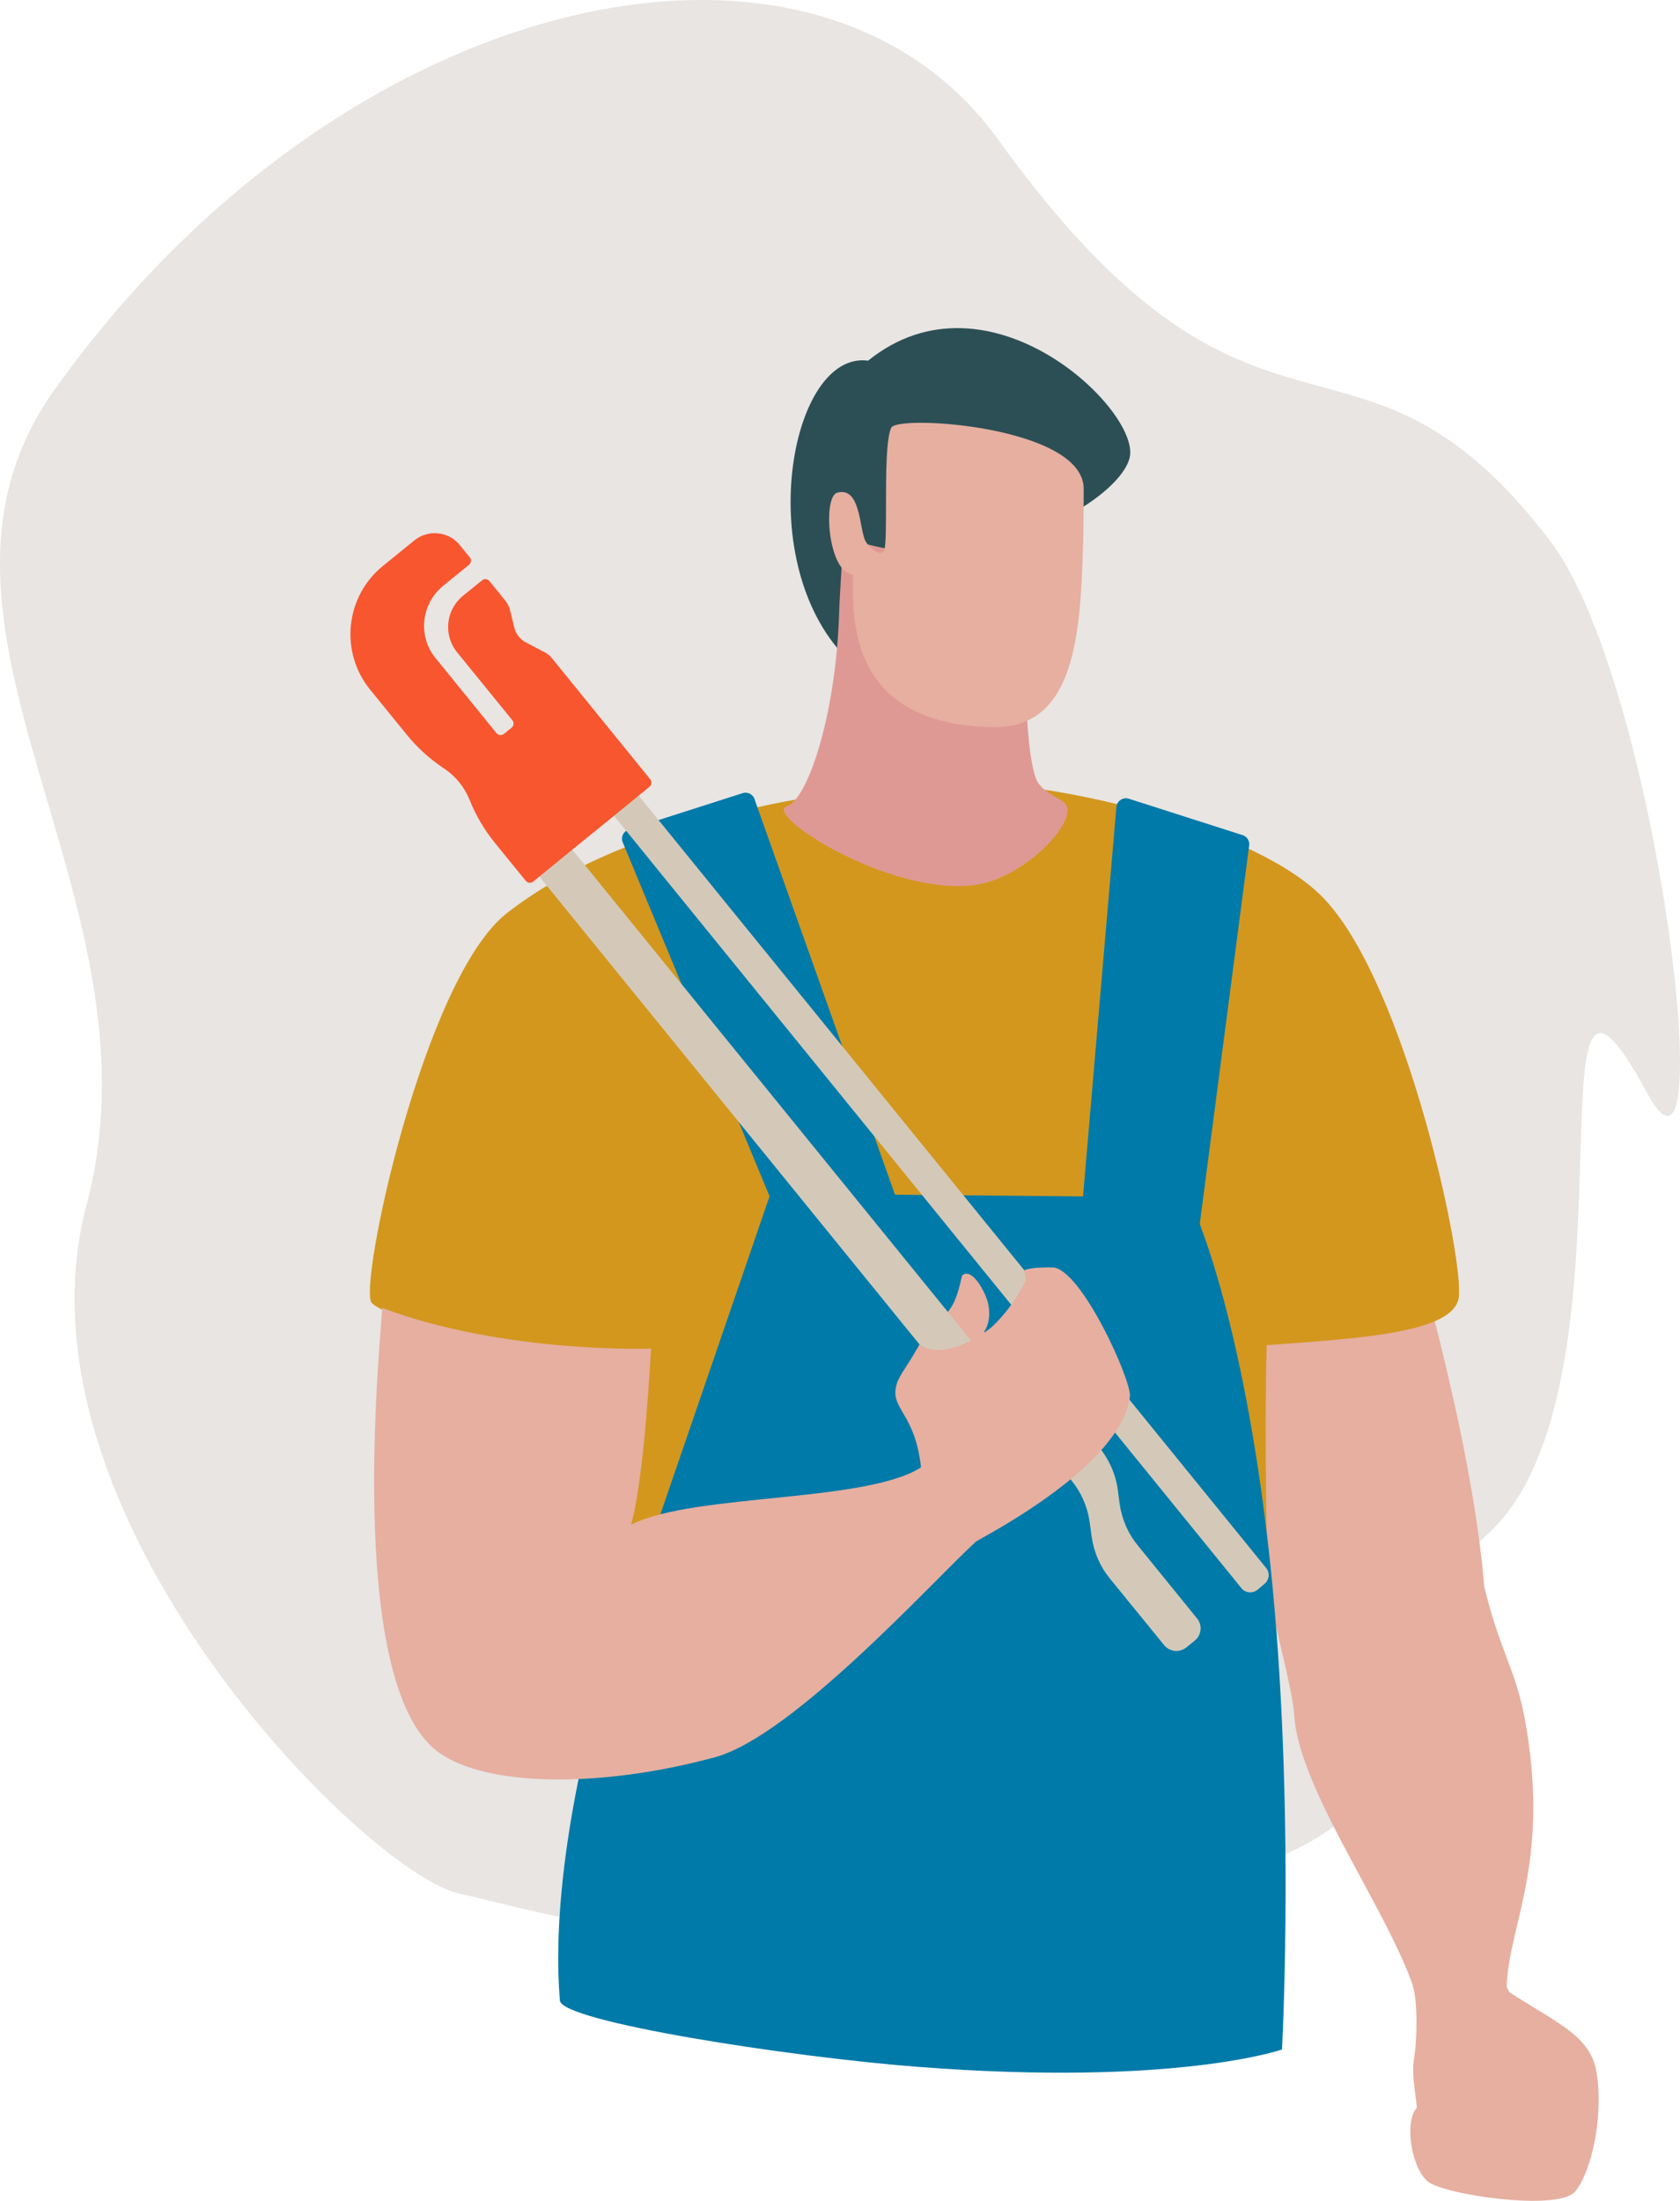
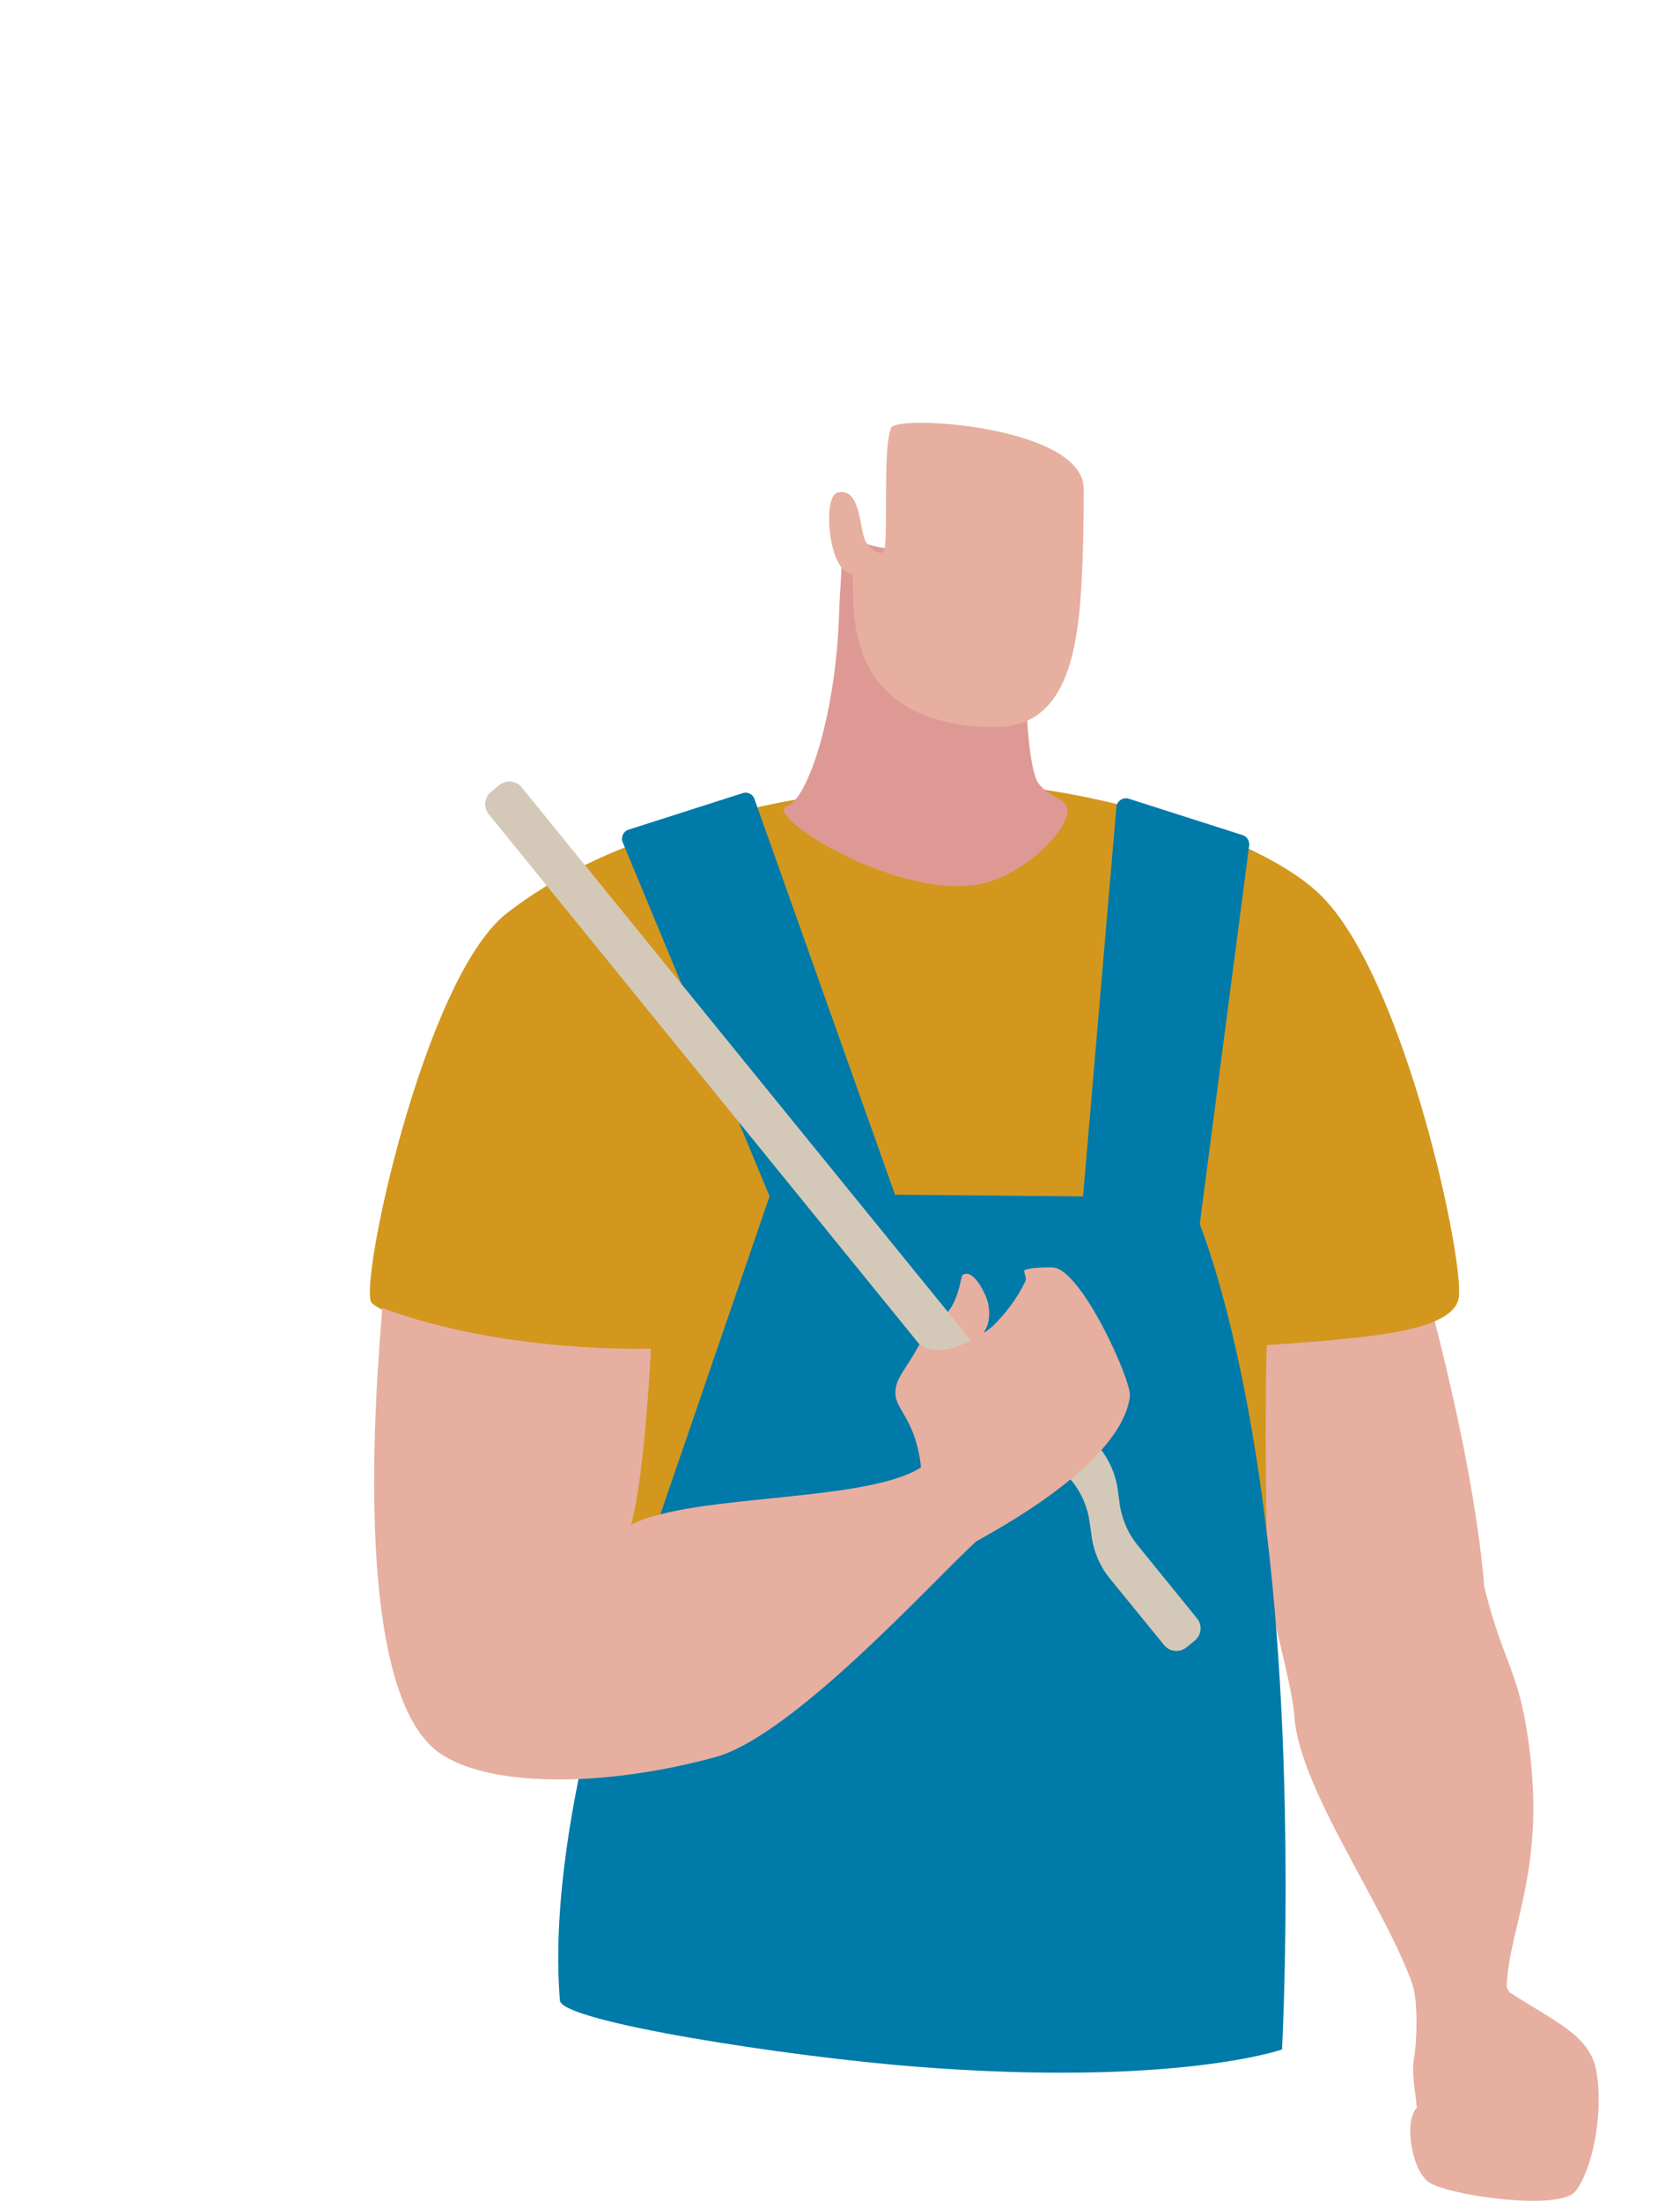
<svg xmlns="http://www.w3.org/2000/svg" xmlns:ns1="http://sodipodi.sourceforge.net/DTD/sodipodi-0.dtd" xmlns:ns2="http://www.inkscape.org/namespaces/inkscape" version="1.1" id="_x2014_ÎÓÈ_x5F_1" x="0px" y="0px" viewBox="0 0 875.95 1147.049" xml:space="preserve" ns1:docname="Illustration-professionnels2.svg" width="875.95" height="1147.049" ns2:version="0.92.4 (5da689c313, 2019-01-14)">
  <defs id="defs6375" />
  <ns1:namedview pagecolor="#ffffff" bordercolor="#666666" borderopacity="1" objecttolerance="10" gridtolerance="10" guidetolerance="10" ns2:pageopacity="0" ns2:pageshadow="2" ns2:window-width="640" ns2:window-height="480" id="namedview6373" showgrid="false" ns2:zoom="0.051594203" ns2:cx="3197.2318" ns2:cy="147.97038" ns2:window-x="0" ns2:window-y="0" ns2:window-maximized="0" ns2:current-layer="_x2014_ÎÓÈ_x5F_1" />
  <style type="text/css" id="style6305">
	.st0{fill:#E8E5E3;}
	.st1{display:none;}
	.st2{display:inline;fill:#726B68;}
	.st3{display:inline;fill:#9E928B;}
	.st4{display:inline;fill:#CEBFB6;}
	.st5{display:inline;fill:#847A76;}
	.st6{display:inline;fill:#B2A8A3;}
	.st7{display:none;fill:#544E4C;}
	.st8{display:none;fill:#726B68;}
	.st9{fill:#E6AFA0;}
	.st10{fill:#D3971E;}
	.st11{fill:#007AA9;}
	.st12{fill:#2C4F55;}
	.st13{fill:#DF9994;}
	.st14{fill:#D4C9B8;}
	.st15{fill:#F8562F;}
</style>
  <g id="character2" transform="translate(-252.768,-250.922)">
-     <path class="st0" d="m 1060.9,532.7 c 56.4,73.8 90.1,361 50.8,288.1 -66.9,-124.2 1,154.3 -83.7,230.1 -97.4,87.3 26,151.6 -205.1,194.5 -193.5,35.9 -282.3,2.7 -330.5,-7.5 -48.2,-10.2 -237.3,-198.3 -194.5,-359 42.8,-160.7 -104.3,-302 -16.8,-424.7 149.7,-210.1 396,-264 492.2,-130.4 135.9,188.6 186.4,76.4 287.6,208.9 z" id="path6307" ns2:connector-curvature="0" style="fill:#e8e5e3" />
    <g class="st1" id="g6321" style="display:none">
      <path class="st2" d="m 972.6,1365.7 v 51.5 h 18.6 v -24.5 c 0,-8.9 7.2,-16.1 16.1,-16.1 h 81.5 c 8.9,0 16.1,7.2 16.1,16.1 v 24.5 h 18.6 v -51.5 c 0,-8.9 -7.2,-16.1 -16.1,-16.1 H 988.7 c -8.9,0 -16.1,7.2 -16.1,16.1 z" id="path6309" ns2:connector-curvature="0" style="display:inline;fill:#726b68" />
      <path class="st3" d="m 960.1,1365.7 v 51.5 h 18.6 v -24.5 c 0,-8.9 7.2,-16.1 16.1,-16.1 h 81.5 c 8.9,0 16.1,7.2 16.1,16.1 v 24.5 h 18.6 v -51.5 c 0,-8.9 -7.2,-16.1 -16.1,-16.1 H 976.2 c -8.9,0 -16.1,7.2 -16.1,16.1 z" id="path6311" ns2:connector-curvature="0" style="display:inline;fill:#9e928b" />
-       <path class="st3" d="M 1180.9,1603.6 H 890.2 c -5.2,0 -9.5,-4.2 -9.5,-9.5 v -179 c 0,-5.2 4.2,-9.5 9.5,-9.5 h 290.7 c 5.2,0 9.5,4.2 9.5,9.5 v 179 c 0,5.2 -4.3,9.5 -9.5,9.5 z" id="path6313" ns2:connector-curvature="0" style="display:inline;fill:#9e928b" />
      <path class="st4" d="M 1092.9,1603.6 H 892.6 c -5.2,0 -9.5,-4.2 -9.5,-9.5 v -179 c 0,-5.2 4.2,-9.5 9.5,-9.5 h 200.3 c 5.2,0 9.5,4.2 9.5,9.5 v 179 c 0,5.2 -4.2,9.5 -9.5,9.5 z" id="path6315" ns2:connector-curvature="0" style="display:inline;fill:#cebfb6" />
      <path class="st5" d="M 1192.4,1453.1 H 878.7 c -5.2,0 -9.5,-4.2 -9.5,-9.5 v -5.5 c 0,-5.2 4.2,-9.5 9.5,-9.5 h 313.6 c 5.2,0 9.5,4.2 9.5,9.5 v 5.5 c 0,5.2 -4.2,9.5 -9.4,9.5 z" id="path6317" ns2:connector-curvature="0" style="display:inline;fill:#847a76" />
-       <path class="st6" d="M 1101.5,1453.1 H 878.7 c -5.2,0 -9.5,-4.2 -9.5,-9.5 v -5.5 c 0,-5.2 4.2,-9.5 9.5,-9.5 h 222.8 c 5.2,0 9.5,4.2 9.5,9.5 v 5.5 c 0,5.2 -4.2,9.5 -9.5,9.5 z" id="path6319" ns2:connector-curvature="0" style="display:inline;fill:#b2a8a3" />
    </g>
    <path class="st7" d="m 1154.9,1483.6 h -17.3 c -4.7,0 -8.2,-4.3 -7.3,-8.9 l 9.6,-48.8 c 0.7,-3.5 3.8,-6 7.3,-6 h 17.3 c 4.7,0 8.2,4.3 7.3,8.9 l -9.6,48.8 c -0.6,3.5 -3.7,6 -7.3,6 z" id="path6323" ns2:connector-curvature="0" style="display:none;fill:#544e4c" />
    <path class="st8" d="m 1154.9,1483.6 h -9.8 c -4.7,0 -8.2,-4.3 -7.3,-8.9 l 9.6,-48.8 c 0.7,-3.5 3.8,-6 7.3,-6 h 9.8 c 4.7,0 8.2,4.3 7.3,8.9 l -9.6,48.8 c -0.6,3.5 -3.7,6 -7.3,6 z" id="path6325" ns2:connector-curvature="0" style="display:none;fill:#726b68" />
    <path class="st9" d="m 1026.7,1078.1 c -6.8,-81.5 -39.5,-187.4 -42.2,-199 l -109.6,62.1 c 0,0 35.6,179.3 90.8,187.2 23.7,3.4 62.1,-36.8 61,-50.3 z" id="path6327" ns2:connector-curvature="0" style="fill:#e6afa0" />
    <path class="st9" d="m 991.8,1295.5 c 15.5,-0.4 31.1,-1.8 46.7,-1.5 -2.6,-35.4 23.2,-65.7 9.9,-143.9 -4.9,-28.9 -12.8,-36 -21.7,-72 -4.4,-17.9 -48.5,-34.6 -60.3,-48.7 -2.3,5.1 -51.6,-19.6 -53.7,-12 -13.8,27.2 13.1,101.3 14.9,127.7 2.7,41 54,108 64.6,149.6 -0.2,0.3 -0.3,0.5 -0.4,0.8 z" id="path6329" ns2:connector-curvature="0" style="fill:#e6afa0" />
    <path class="st10" d="m 749.2,658.8 c 52.7,-1.5 159.7,23.7 194.4,61 42.8,45.9 73.1,190 69.7,207.8 -3.4,17.8 -49.8,20.8 -100.1,24.4 -2.6,101.4 5.8,226.9 -1.8,236.4 -7.6,9.5 -211.7,25.8 -352.2,0 -5.7,-1.1 11.5,-221.5 4.3,-230.4 -43,-2.7 -106.6,-18 -116.9,-28 -7.3,-7.2 26.9,-169.2 70.4,-203.1 66,-51.6 176.6,-66.5 232.2,-68.1 z" id="path6331" ns2:connector-curvature="0" style="fill:#d3971e" />
    <g id="g6335">
      <path class="st9" d="m 1039.7,1289.2 c -0.1,-0.2 -0.2,-0.4 -0.3,-0.6 -0.7,-1.2 -1.3,-2.5 -1.8,-3.7 -15.2,4.7 -38.7,-11.8 -48.2,0.9 2.7,8.9 2.2,28.8 0.7,37.5 -1.5,8.6 0.7,17.6 1.4,26.2 -6.5,6.6 -3.2,30.7 5.6,38.3 8.3,7.1 68.4,15.8 77,5.3 8.6,-10.6 14.7,-39.1 11.2,-61.6 -2.9,-19.6 -20.9,-26.2 -45.6,-42.3 z" id="path6333" ns2:connector-curvature="0" style="fill:#e6afa0" />
    </g>
    <g id="g6343">
      <path class="st11" d="m 921.2,1319.1 c 0,0 7.5,-138 -7.5,-265.5 C 898.7,926.1 872.5,875 872.5,875 l -218,-2 -88.8,258.6 c -0.1,0.7 -27,90 -21,162 0.9,11 119.1,29.3 186,34.5 135,10.5 190.5,-9 190.5,-9 z" id="path6337" ns2:connector-curvature="0" style="fill:#007aa9" />
      <path class="st11" d="M 904,692.2 867,975.6 809.2,970.8 834.9,671 c 0.6,-2.9 3.6,-4.7 6.4,-3.8 l 59.4,19 c 2.5,0.8 3.9,3.4 3.3,6 z" id="path6339" ns2:connector-curvature="0" style="fill:#007aa9" />
      <path class="st11" d="m 577.2,689.3 120,289.2 57.8,-4.8 -108.6,-305.6 c -0.6,-2.9 -3.6,-4.7 -6.4,-3.8 l -59.4,19 c -2.6,0.8 -4,3.4 -3.4,6 z" id="path6341" ns2:connector-curvature="0" style="fill:#007aa9" />
    </g>
    <path class="st9" d="m 452,932.6 c 0.4,6 -20.9,194.7 29.3,231.5 25.3,18.5 85.7,18.6 144.2,2.7 40.6,-11 113.1,-91.3 135.9,-112.2 0,0 2.3,-63.1 -26,-40.6 -26,20.6 -120.7,14.7 -153.6,31.6 7.1,-24.8 10.4,-91.8 10.4,-91.8 0,0 -76.1,2.8 -140.2,-21.2 z" id="path6345" ns2:connector-curvature="0" style="fill:#e6afa0" />
    <g id="g6353">
-       <path class="st12" d="m 809.1,519.9 c 14.9,-7.6 30.3,-20.1 32.7,-30.6 5.6,-24.4 -73.6,-101.1 -136.4,-50.4 -39.9,-5.4 -60,101 -13.9,152.3 20.8,23.1 117.6,-71.3 117.6,-71.3 z" id="path6347" ns2:connector-curvature="0" style="fill:#2c4f55" />
+       <path class="st12" d="m 809.1,519.9 z" id="path6347" ns2:connector-curvature="0" style="fill:#2c4f55" />
      <path class="st13" d="m 788.5,537.6 c -2,46.1 -2,102.2 4.5,119.3 2.4,6.2 11.1,9.5 14.5,12.2 9.5,7.5 -19.1,39.1 -46,43 -44.7,6.3 -111.4,-37 -98.4,-41 10.5,-3.3 25.5,-46.6 27.2,-100.9 0.4,-13.2 2,-28.5 1.6,-39.8 41.9,16.3 96.6,7.2 96.6,7.2 z" id="path6349" ns2:connector-curvature="0" style="fill:#df9994" />
      <path class="st9" d="m 770.4,629.9 c -82.2,-1.4 -71.6,-67.6 -73.1,-79.7 -12.8,-0.7 -15.7,-40.4 -8,-42.5 12.3,-3.3 11.4,18.6 14.7,25.2 1.2,2.4 6.4,7.9 9.4,5.6 0.4,-0.3 0.7,-1.6 0.9,-3.7 v 0 c 1.2,-12.5 -1,-52.6 3.2,-61 3.4,-6.9 100.3,-0.7 100.3,31.9 0,17.5 -0.2,31.2 -1,47.1 -2.2,44.1 -10.5,77.7 -46.4,77.1 z" id="path6351" ns2:connector-curvature="0" style="fill:#e6afa0" />
    </g>
    <g id="g6369">
      <path class="st9" d="m 765.5,944.8 c -4,3.9 5.5,-0.4 2.4,-14.8 -1.1,-4.9 -7.9,-18.5 -13.3,-14.5 -0.7,0.5 -2,12.6 -7.5,19 -12.7,14.6 -24.9,32.1 -26.5,36.9 -5,14.6 10.4,14.5 12.8,48.7 0,0.2 0.1,0.4 0.2,0.5 0.1,0 37.5,-81.1 31.9,-75.8 z" id="path6355" ns2:connector-curvature="0" style="fill:#e6afa0" />
      <g id="g6363">
        <path class="st14" d="m 875.7,1106 -4.3,3.5 c -3.6,2.9 -8.8,2.4 -11.7,-1.2 l -28.2,-34.6 c -5.1,-6.2 -8.4,-13.8 -9.5,-21.7 l -1.1,-7.8 c -1.1,-8 -4.4,-15.5 -9.5,-21.7 l -18,-22.1 c -3.9,-4.8 -8.7,-8.7 -14.2,-11.5 l -20.4,-10.5 c -5.5,-2.8 -10.3,-6.7 -14.2,-11.5 l -237,-291.6 c -2.9,-3.6 -2.4,-8.8 1.2,-11.7 l 4.3,-3.5 c 3.6,-2.9 8.8,-2.4 11.7,1.2 l 238.1,293 c 3.9,4.8 8.7,8.7 14.2,11.5 l 20.4,10.5 c 5.5,2.8 10.3,6.7 14.2,11.5 l 14.3,17.6 c 5.2,6.4 8.5,14 9.6,22.1 l 0.9,6.9 c 1.1,8.1 4.4,15.8 9.6,22.1 l 30.7,37.8 c 3,3.5 2.5,8.8 -1.1,11.7 z" id="path6357" ns2:connector-curvature="0" style="fill:#d4c9b8" />
-         <path class="st14" d="m 912,1076.5 -3.6,3 c -2.6,2.1 -6.4,1.7 -8.4,-0.9 L 545.1,641.9 c -2.1,-2.6 -1.7,-6.4 0.9,-8.4 l 3.6,-3 c 2.6,-2.1 6.4,-1.7 8.4,0.9 l 354.9,436.7 c 2.1,2.5 1.7,6.3 -0.9,8.4 z" id="path6359" ns2:connector-curvature="0" style="fill:#d4c9b8" />
-         <path class="st15" d="m 483.9,556.2 13.4,-10.9 c 1.2,-1 1.4,-2.7 0.4,-3.9 l -5.2,-6.4 c -5.9,-7.2 -16.5,-8.3 -23.7,-2.4 l -16.4,13.3 c -19.6,15.9 -22.6,44.8 -6.7,64.4 l 19.2,23.6 c 5.2,6.4 11.2,11.9 18,16.6 l 1.9,1.3 c 5.7,3.9 10.1,9.4 12.7,15.8 l 0.2,0.4 c 3.2,8 7.6,15.4 13,22.1 l 16.2,19.9 c 1,1.2 2.7,1.4 3.9,0.4 l 12,-9.8 12,-9.8 12.6,-10.2 12,-9.8 12,-9.8 c 1.2,-1 1.4,-2.7 0.4,-3.9 l -51.3,-63.2 c -1,-1.2 -2.3,-2.3 -3.7,-3 l -9.9,-5.2 c -3,-1.6 -5.2,-4.4 -6,-7.8 l -2.2,-9 c -0.4,-1.7 -1.2,-3.3 -2.3,-4.7 L 508,553.8 c -1,-1.2 -2.7,-1.4 -3.9,-0.4 l -10,8.1 c -8.9,7.3 -10.3,20.4 -3,29.4 l 28.8,35.4 c 1,1.2 0.8,2.9 -0.4,3.9 l -4,3.2 c -1.2,1 -2.9,0.8 -3.9,-0.4 l -31.5,-38.8 c -9.6,-11.4 -7.9,-28.5 3.8,-38 z" id="path6361" ns2:connector-curvature="0" style="fill:#f8562f" />
      </g>
      <g id="g6367">
        <path class="st9" d="m 720.6,971.4 c 11.5,12.7 11.6,16.1 14.3,54.2 0,0.2 0.1,0.4 0.3,0.6 l 26.2,28.3 c 7,-4.2 75.9,-39.8 80.5,-75.8 1,-8 -25.4,-66.7 -40.3,-67.2 -3.6,-0.1 -10.4,0 -14.2,1.2 -0.5,0.2 -0.7,0.6 -0.6,1.1 0.2,0.7 0.5,1.7 0.7,2.6 0.2,0.8 0.2,1.8 -0.2,2.5 -4.2,8.8 -10.5,16.9 -16.6,22.9 -4.5,4.3 -26.3,19 -38.4,9.7" id="path6365" ns2:connector-curvature="0" style="fill:#e6afa0" />
      </g>
    </g>
  </g>
</svg>